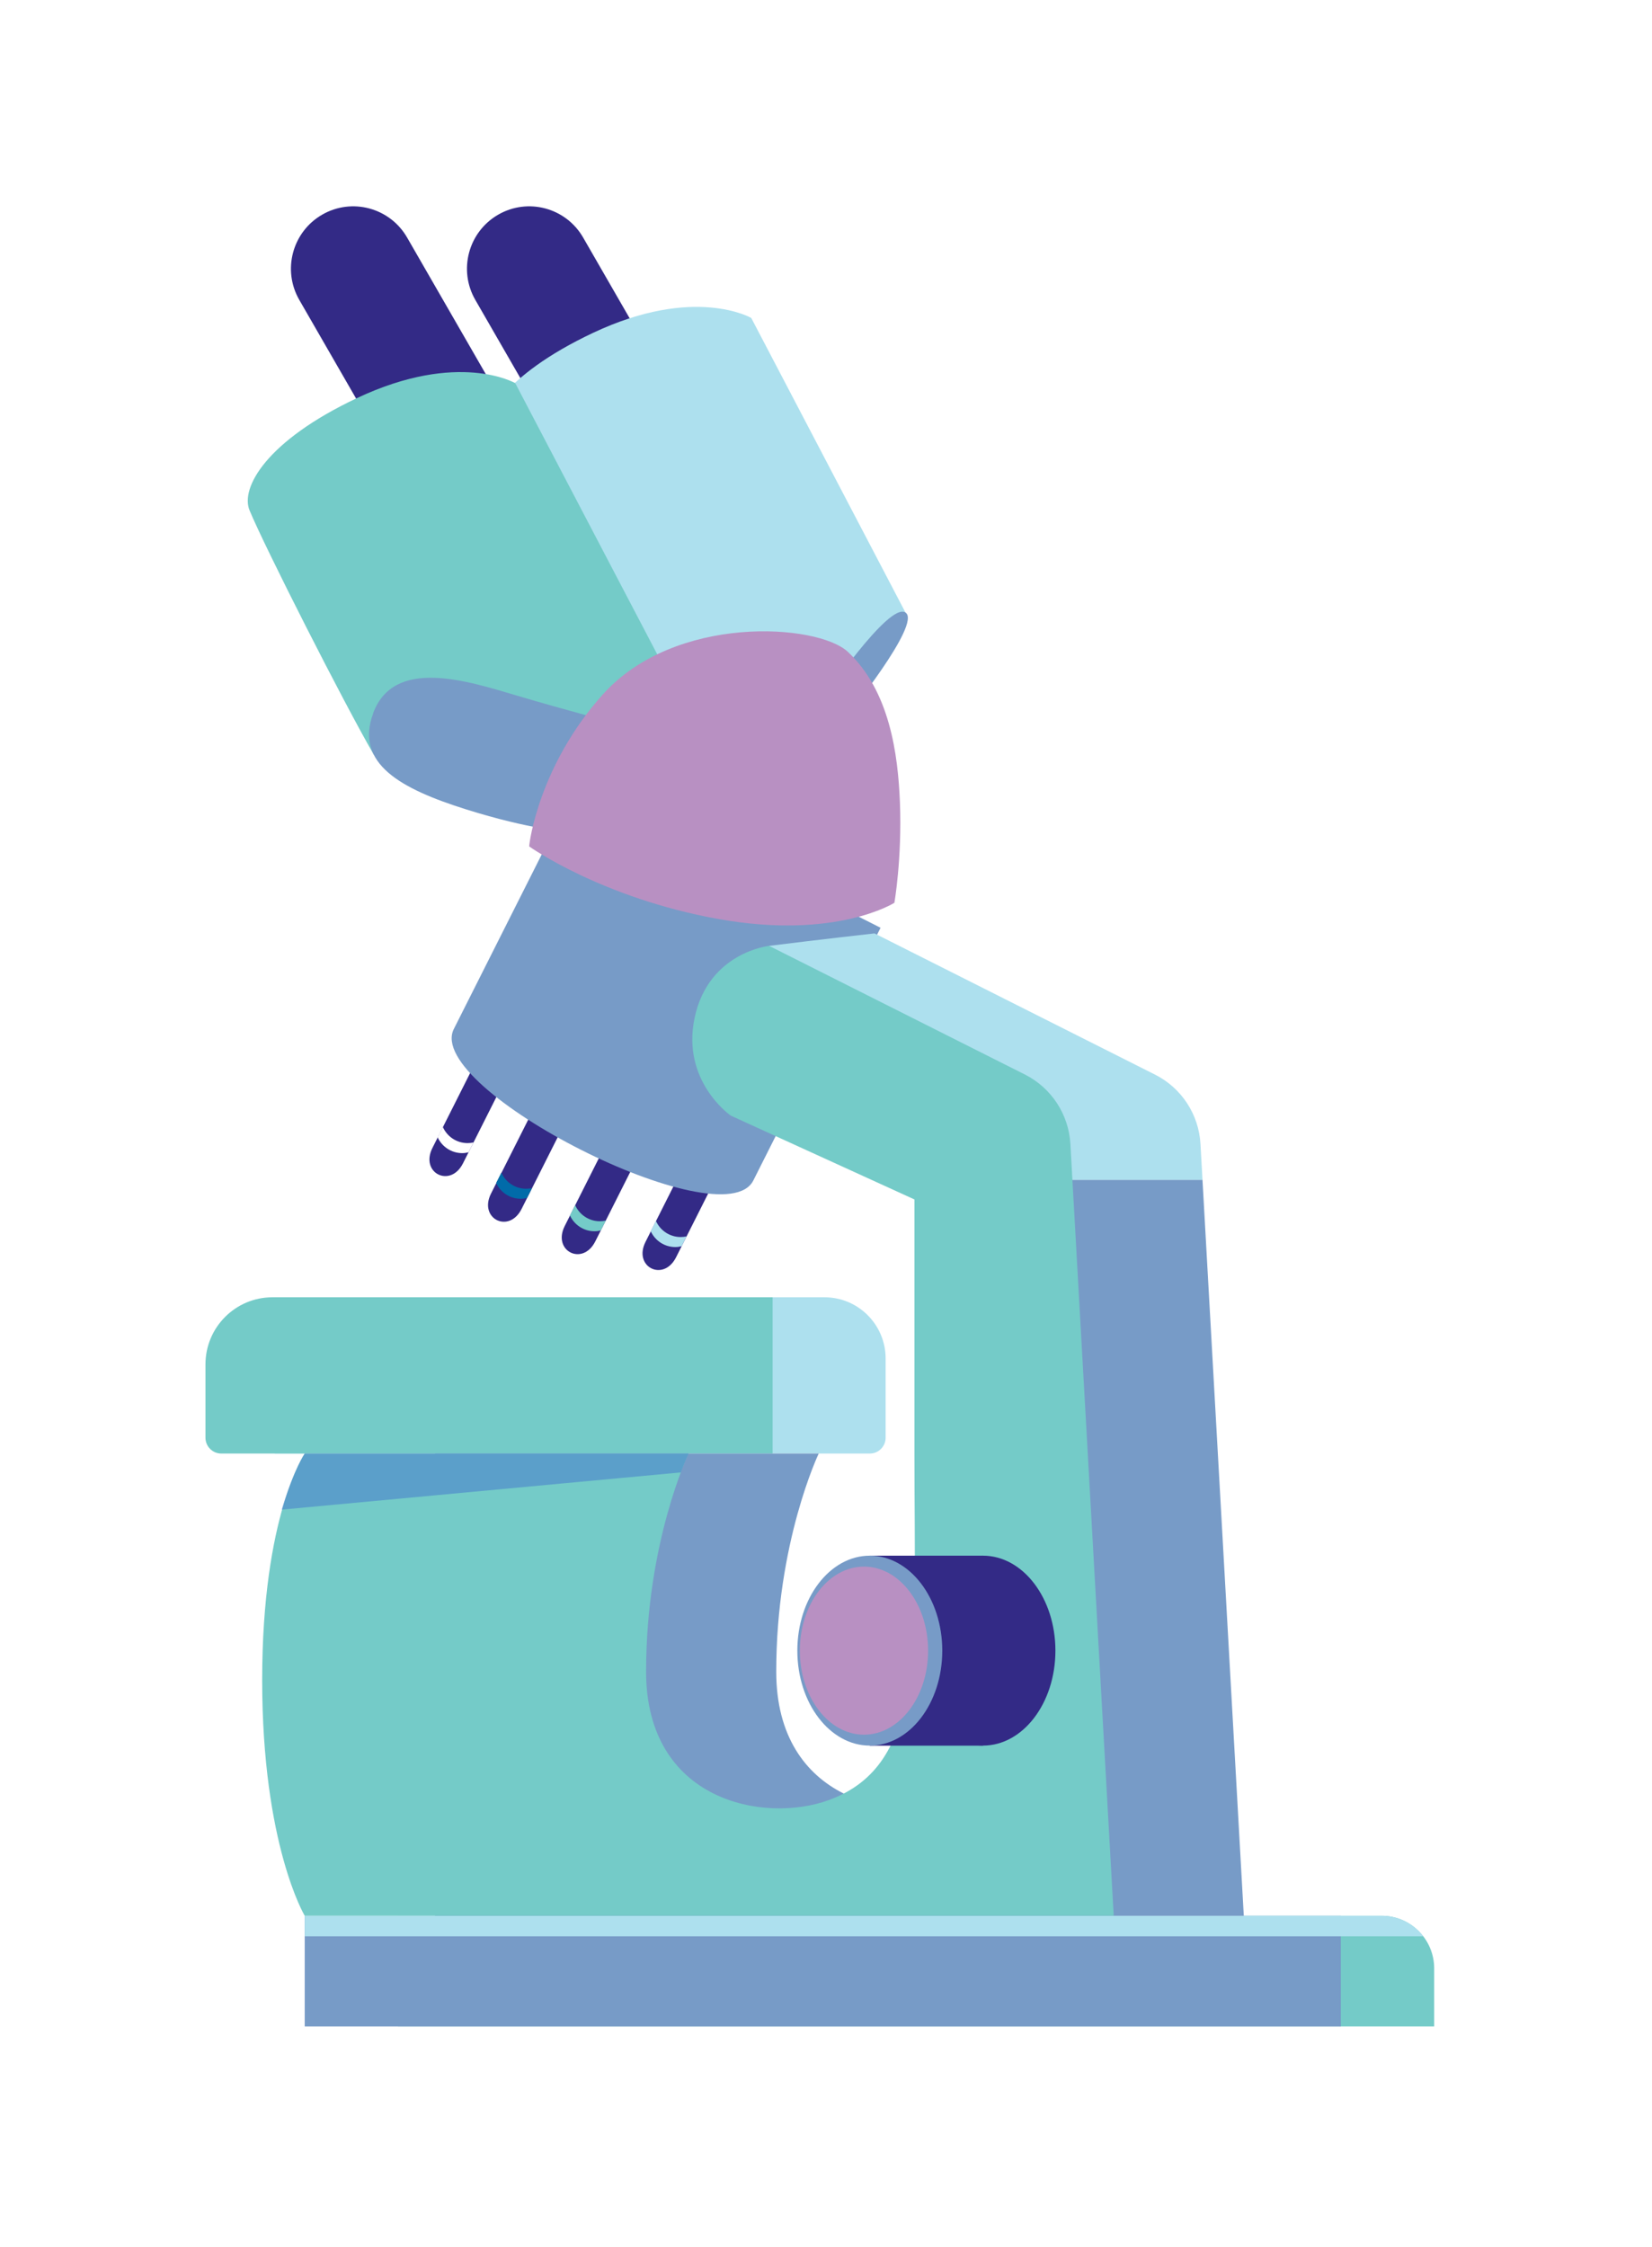
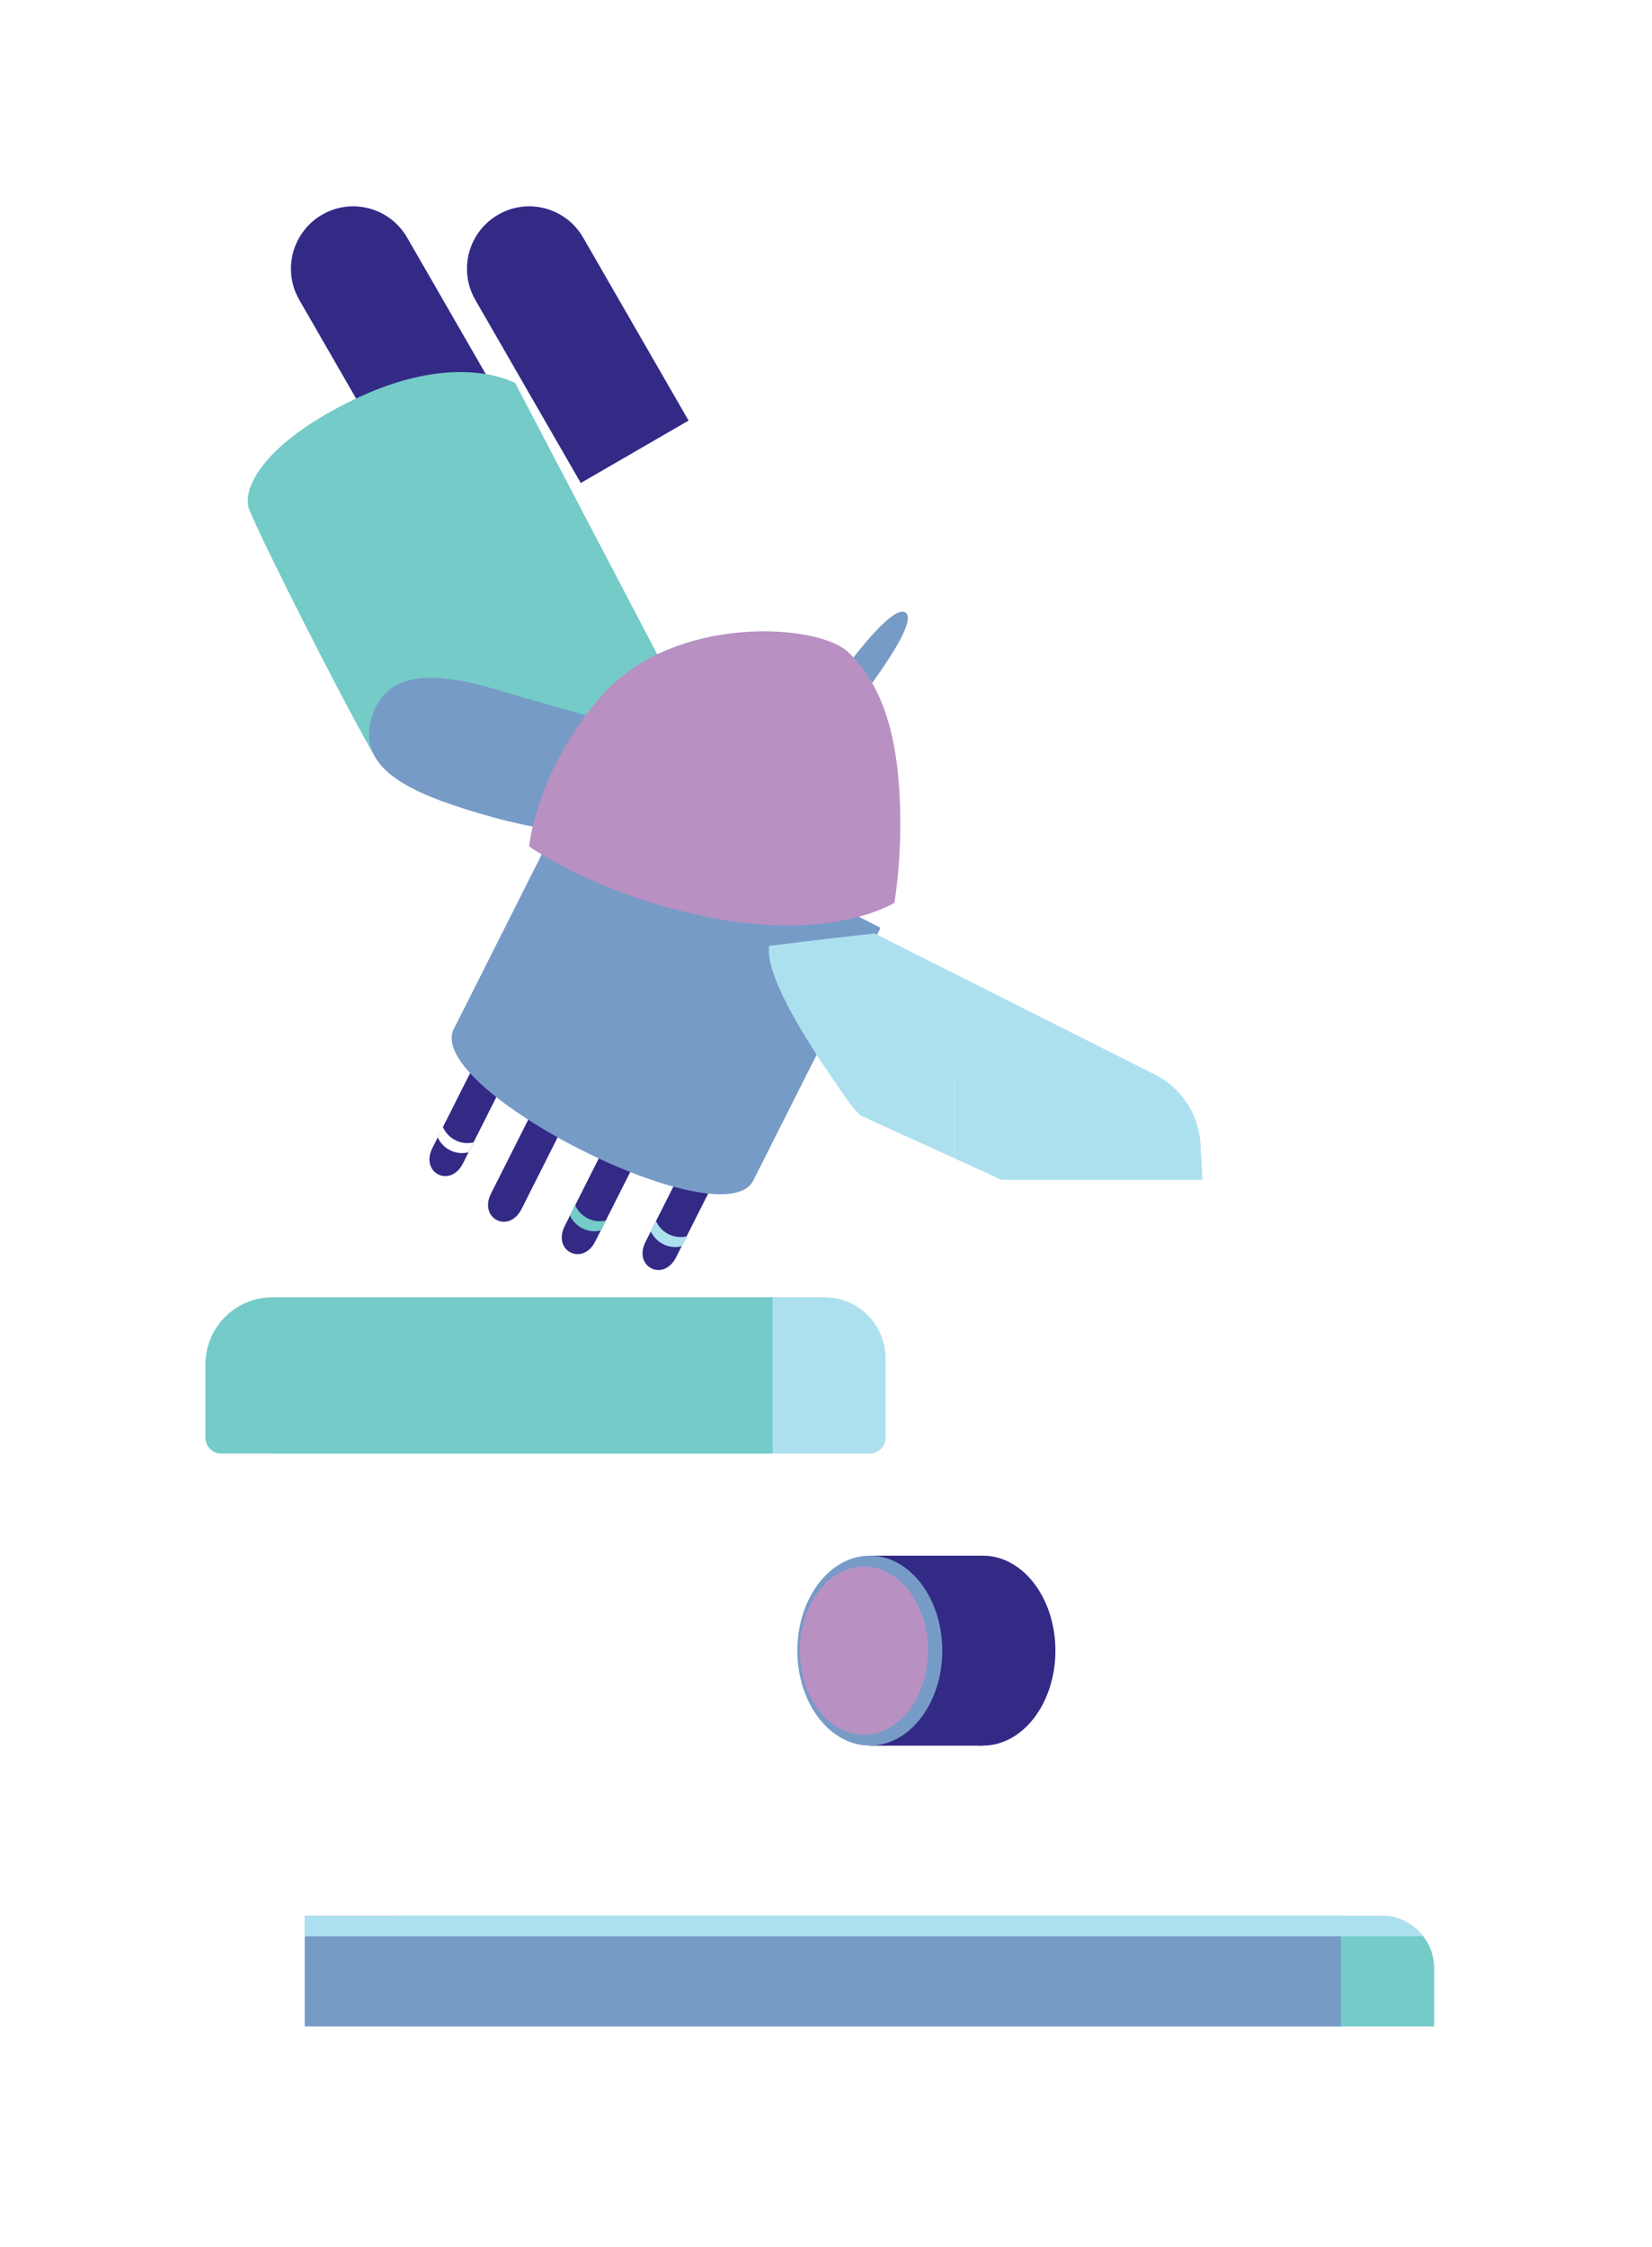
<svg xmlns="http://www.w3.org/2000/svg" width="286" height="389" viewBox="0 0 286 389" fill="none">
  <g filter="url(#filter0_d_36_862)">
    <path d="M81.234 32.168C76.078 35.154 74.312 41.754 77.292 46.921L95.546 78.607L114.208 67.804L95.954 36.118C92.974 30.951 86.389 29.181 81.234 32.168Z" fill="#332A86" />
    <path d="M50.759 32.168C45.604 35.154 43.837 41.754 46.818 46.921L65.071 78.607L83.733 67.804L65.48 36.118C62.499 30.951 55.914 29.181 50.759 32.168Z" fill="#332A86" />
    <path d="M145.584 246.611H42.563V219.562H137.737C143.589 219.562 148.323 224.307 148.323 230.172V243.865C148.323 245.383 147.098 246.611 145.584 246.611Z" fill="#ADE0EE" />
    <path d="M128.76 246.611H33.311C31.797 246.611 30.571 245.383 30.571 243.865V231.184C30.571 224.765 35.762 219.562 42.167 219.562H128.76V246.611Z" fill="#74CBC8" />
    <path d="M234.208 326.627H63.917V345.776H243.292V335.744C243.292 330.71 239.219 326.627 234.196 326.627H234.208Z" fill="#74CBC8" />
    <path d="M227.13 326.627H47.755V345.776H227.13V326.627Z" fill="#779BC7" />
    <path d="M234.208 326.627H47.755V330.18H241.394C239.735 328.024 237.128 326.627 234.196 326.627H234.208Z" fill="#ADE0EE" />
    <path d="M85.295 204.279C83.108 208.615 77.821 205.941 80.008 201.605L89.201 183.348L94.488 186.021L85.295 204.279Z" fill="#332A86" />
-     <path d="M85.163 202.509C85.536 202.509 85.896 202.448 86.245 202.364L87.098 200.666C86.773 200.738 86.425 200.774 86.076 200.774C84.166 200.774 82.531 199.63 81.798 197.992L80.897 199.775C81.642 201.389 83.264 202.509 85.151 202.509H85.163Z" fill="#016BA9" />
    <path d="M75.153 196.379C72.966 200.714 67.679 198.041 69.866 193.705L79.059 175.447L84.346 178.121L75.153 196.379Z" fill="#332A86" />
    <path d="M75.033 194.608C75.406 194.608 75.766 194.548 76.115 194.464L76.968 192.766C76.643 192.838 76.295 192.874 75.946 192.874C74.035 192.874 72.401 191.73 71.668 190.092L70.767 191.874C71.512 193.488 73.134 194.608 75.021 194.608H75.033Z" fill="white" />
    <path d="M98.057 209.891C95.87 214.227 90.583 211.553 92.77 207.218L101.963 188.96L107.25 191.634L98.057 209.891Z" fill="#332A86" />
    <path d="M97.937 208.133C98.309 208.133 98.67 208.073 99.019 207.988L99.872 206.29C99.547 206.363 99.199 206.399 98.85 206.399C96.94 206.399 95.305 205.255 94.572 203.617L93.671 205.399C94.416 207.013 96.038 208.133 97.925 208.133H97.937Z" fill="#74CBC8" />
    <path d="M112.045 212.637C109.858 216.973 104.57 214.299 106.757 209.964L115.95 191.706L121.238 194.379L112.045 212.637Z" fill="#332A86" />
    <path d="M111.925 210.867C112.297 210.867 112.658 210.807 113.006 210.722L113.859 209.024C113.535 209.096 113.186 209.133 112.838 209.133C110.927 209.133 109.293 207.988 108.56 206.351L107.659 208.133C108.404 209.747 110.026 210.867 111.913 210.867H111.925Z" fill="#ADE0EE" />
    <path d="M125.419 199.341C120.192 209.735 68.328 183.516 73.567 173.123L95.594 129.382L147.446 155.6L125.419 199.341Z" fill="#779BC7" />
    <path d="M194.949 181.011H160.244V195.512L144.033 188.117C144.033 188.117 142.676 186.937 141.209 184.733C139.191 181.686 127.174 165.198 128.159 158.731C136.799 157.647 146.401 156.575 146.401 156.575L194.949 181.011Z" fill="#ADE0EE" />
    <path d="M203.18 199.245H168.416L160.244 195.512V181.011H194.949C199.539 183.312 202.555 187.912 202.832 193.055L203.18 199.245Z" fill="#ADE0EE" />
-     <path d="M70.286 326.628C70.286 326.628 78.53 314.343 78.53 285.813C78.53 257.282 70.286 246.612 70.286 246.612H136.739C136.739 246.612 129.385 261.967 129.385 284.367C129.385 306.768 149.777 310.718 161.037 306.575C177.801 300.433 175.83 280.429 175.83 246.6V202.629L168.416 199.245H203.18L210.33 326.628H70.286Z" fill="#779BC7" />
-     <path d="M47.755 326.627C47.755 326.627 40.389 314.343 40.389 285.813C40.389 257.282 47.755 246.611 47.755 246.611H114.208C114.208 246.611 106.853 261.955 106.853 284.367C106.853 306.78 127.246 310.718 138.518 306.587C155.281 300.433 153.31 280.441 153.31 246.611V202.629L121.514 188.117C121.514 188.117 112.922 182.18 115.253 171.184C117.669 159.815 128.159 158.731 128.159 158.731L172.429 180.999C177.02 183.312 180.024 187.9 180.312 193.043L187.811 326.615H47.755V326.627Z" fill="#74CBC8" />
    <g style="mix-blend-mode:multiply" opacity="0.46">
-       <path d="M114.208 246.612H47.755C47.755 246.612 45.94 249.177 43.765 256.319L112.862 249.875C113.655 247.756 114.208 246.612 114.208 246.612Z" fill="#3D6ACC" />
-     </g>
+       </g>
    <path d="M165.171 297.169C172.1 297.169 177.717 289.809 177.717 280.73C177.717 271.651 172.1 264.291 165.171 264.291C158.242 264.291 152.625 271.651 152.625 280.73C152.625 289.809 158.242 297.169 165.171 297.169Z" fill="#332A86" />
    <path d="M165.171 264.291H145.584V297.181H165.171V264.291Z" fill="#332A86" />
    <path d="M145.584 297.169C152.512 297.169 158.129 289.809 158.129 280.73C158.129 271.651 152.512 264.291 145.584 264.291C138.655 264.291 133.038 271.651 133.038 280.73C133.038 289.809 138.655 297.169 145.584 297.169Z" fill="#779BC7" />
    <path d="M144.574 295.279C150.707 295.279 155.678 288.765 155.678 280.73C155.678 272.695 150.707 266.182 144.574 266.182C138.442 266.182 133.471 272.695 133.471 280.73C133.471 288.765 138.442 295.279 144.574 295.279Z" fill="#B890C2" />
-     <path d="M100.569 114.352C95.305 105.259 81.714 78.462 79.059 72.055C77.448 68.189 81.931 60.036 97.673 52.617C115.253 44.331 125.059 50.04 125.059 50.04L151.76 101.032L138.337 118.47L100.569 114.352Z" fill="#ADE0EE" />
    <path d="M59.712 125.636C54.448 116.543 40.857 89.747 38.201 83.34C36.591 79.474 41.073 71.321 56.816 63.902C74.396 55.616 84.202 61.325 84.202 61.325L110.903 112.316L97.48 129.755L59.712 125.636Z" fill="#74CBC8" />
    <path d="M59.591 118.482C63.196 108.727 75.838 112.846 84.526 115.423C93.214 118.001 101.903 120.265 101.903 120.265L93.214 138.968C93.214 138.968 86.942 138.643 75.682 135.102C64.422 131.561 56.383 127.202 59.603 118.494L59.591 118.482Z" fill="#779BC7" />
    <path d="M136.799 116.832C137.52 115.989 148.864 99.141 151.76 101.031C154.656 102.922 141.39 119.253 141.39 119.253L136.811 116.832H136.799Z" fill="#779BC7" />
    <path d="M86.617 141.533C86.617 140.811 88.384 127.479 99.319 115.255C111.864 101.236 136.535 102.934 141.786 107.836C149.02 114.604 150.474 125.564 150.799 133.946C151.171 143.713 149.838 151.276 149.838 151.276C149.838 151.276 139.707 157.719 119.435 154.094C99.175 150.469 86.617 141.521 86.617 141.521V141.533Z" fill="#B890C2" />
  </g>
  <defs>
    <filter id="filter0_d_36_862" x="15.571" y="15.716" width="252.722" height="355.06" filterUnits="userSpaceOnUse" color-interpolation-filters="sRGB">
      <feFlood flood-opacity="0" result="BackgroundImageFix" />
      <feColorMatrix in="SourceAlpha" type="matrix" values="0 0 0 0 0 0 0 0 0 0 0 0 0 0 0 0 0 0 127 0" result="hardAlpha" />
      <feOffset dx="5" dy="5" />
      <feGaussianBlur stdDeviation="10" />
      <feColorMatrix type="matrix" values="0 0 0 0 0 0 0 0 0 0 0 0 0 0 0 0 0 0 0.25 0" />
      <feBlend mode="normal" in2="BackgroundImageFix" result="effect1_dropShadow_36_862" />
      <feBlend mode="normal" in="SourceGraphic" in2="effect1_dropShadow_36_862" result="shape" />
    </filter>
  </defs>
</svg>